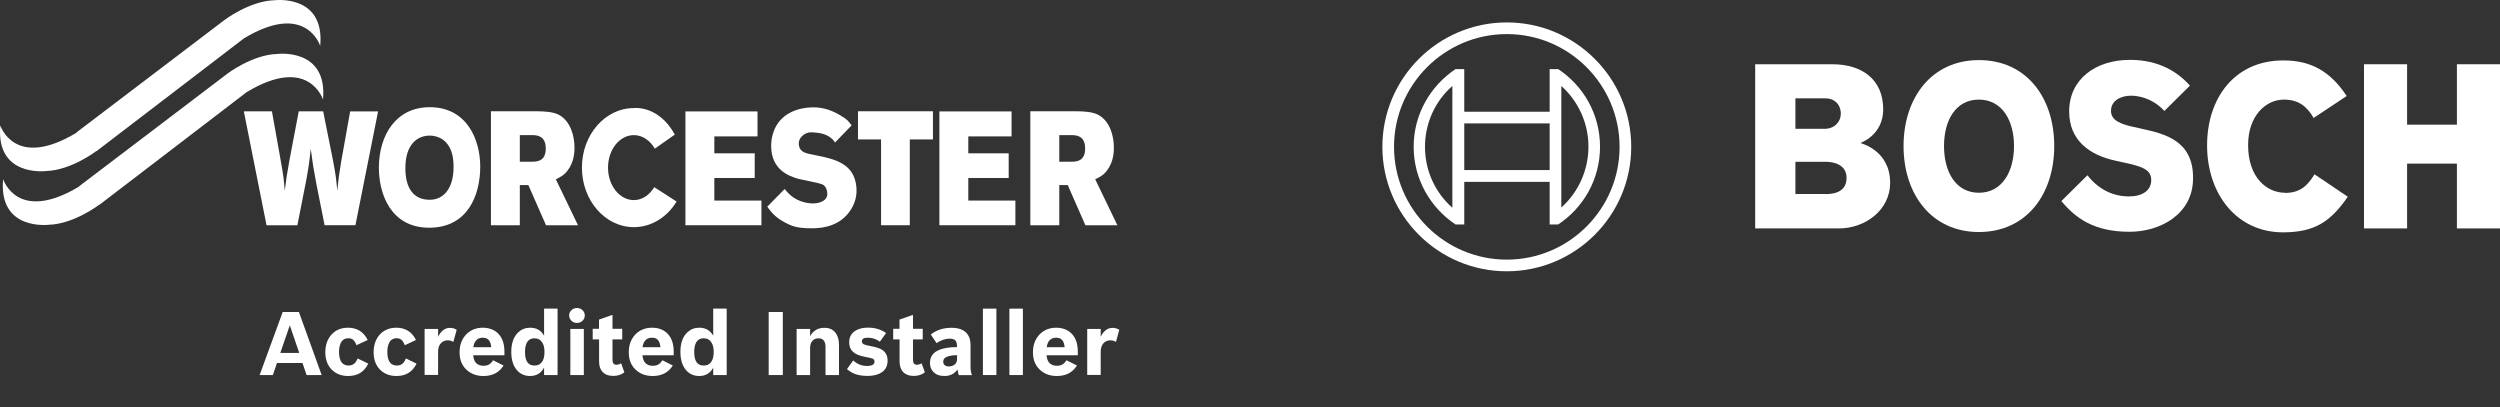
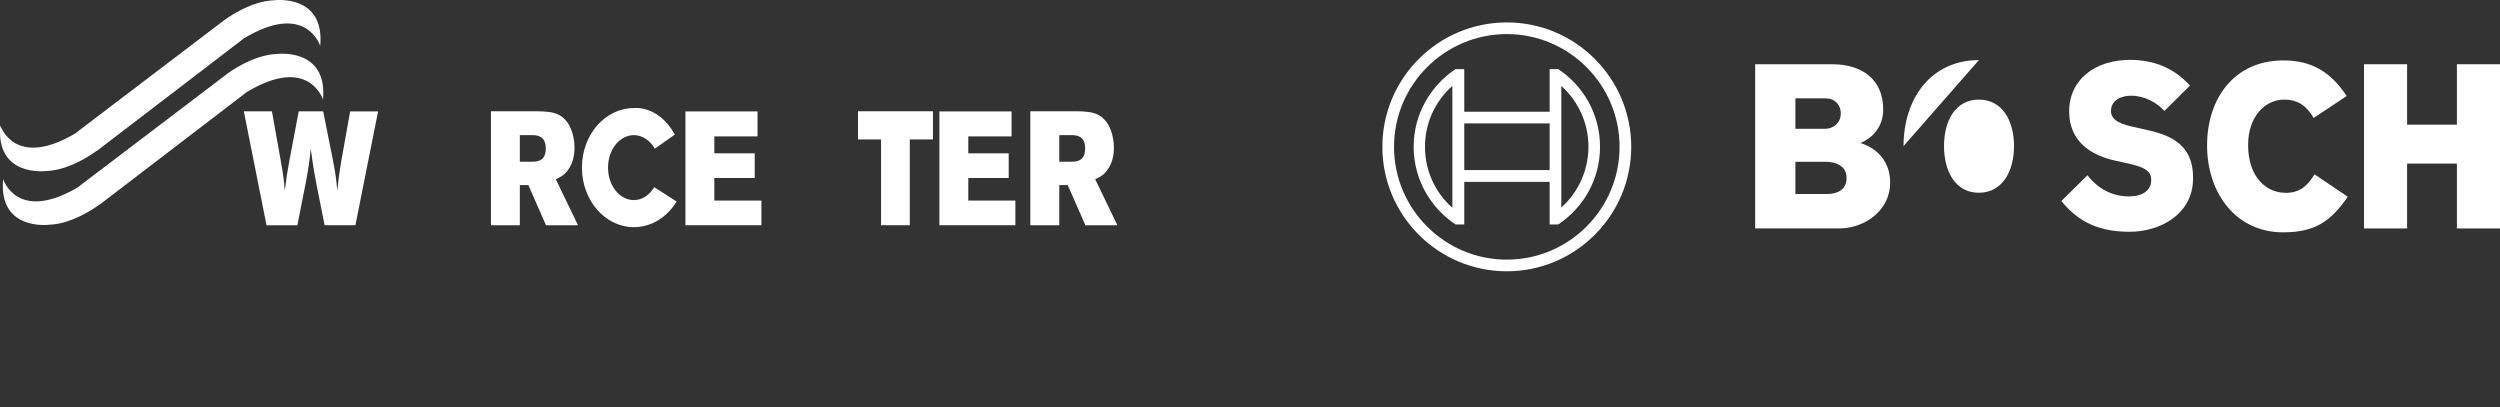
<svg xmlns="http://www.w3.org/2000/svg" id="Layer_2" viewBox="0 0 313.23 51">
  <rect x="0" y="0" width="313.23" height="51" fill="#333333" stroke="none" />
  <defs>
    <style>.cls-1{fill:none;}.cls-2{fill-rule:evenodd;}.cls-2,.cls-3{fill:#fff;}.cls-4{clip-path:url(#clippath-1);}.cls-5{clip-path:url(#clippath-3);}.cls-6{clip-path:url(#clippath-4);}.cls-7{clip-path:url(#clippath-2);}.cls-8{clip-path:url(#clippath);}</style>
    <clipPath id="clippath">
      <rect class="cls-1" width="313.23" height="51" />
    </clipPath>
    <clipPath id="clippath-1">
      <rect class="cls-1" width="140" height="28.6" />
    </clipPath>
    <clipPath id="clippath-2">
      <rect class="cls-1" width="313.23" height="51" />
    </clipPath>
    <clipPath id="clippath-3">
      <rect class="cls-1" width="140" height="28.6" />
    </clipPath>
    <clipPath id="clippath-4">
-       <rect class="cls-1" width="313.23" height="51" />
-     </clipPath>
+       </clipPath>
  </defs>
  <g id="Layer_1-2">
    <g class="cls-8">
      <path class="cls-2" d="M233.1,17.91s2.85-.97,2.85-4.2c0-3.78-2.68-5.66-6.37-5.66h-9.67v20.57h10.51c3.23,0,6.4-2.26,6.4-5.72,0-4.11-3.72-4.95-3.72-4.98M224.95,12.32h3.75c1.16,0,1.94.78,1.94,1.94,0,.91-.71,1.88-2.04,1.88h-3.65v-3.82ZM228.73,24.31h-3.78v-4.04h3.69c1.84,0,2.72.81,2.72,2.01,0,1.49-1.1,2.04-2.62,2.04" />
-       <path class="cls-2" d="M247.94,7.53c-5.95,0-9.44,4.75-9.44,10.77s3.49,10.77,9.44,10.77,9.44-4.72,9.44-10.77-3.46-10.77-9.44-10.77M247.94,24.15c-2.91,0-4.37-2.62-4.37-5.85s1.46-5.82,4.37-5.82,4.4,2.62,4.4,5.82-1.49,5.85-4.4,5.85" />
+       <path class="cls-2" d="M247.94,7.53c-5.95,0-9.44,4.75-9.44,10.77M247.94,24.15c-2.91,0-4.37-2.62-4.37-5.85s1.46-5.82,4.37-5.82,4.4,2.62,4.4,5.82-1.49,5.85-4.4,5.85" />
      <path class="cls-2" d="M268.34,16.13l-.71-.16c-1.75-.35-3.14-.81-3.14-2.07,0-1.36,1.33-1.91,2.49-1.91,1.71,0,3.23.84,4.2,1.91l3.2-3.17c-1.46-1.65-3.82-3.23-7.5-3.23-4.33,0-7.63,2.42-7.63,6.47,0,3.69,2.65,5.5,5.88,6.18l.71.16c2.68.55,3.69.97,3.69,2.26s-1.1,2.04-2.78,2.04c-2,0-3.82-.87-5.21-2.65l-3.27,3.23c1.81,2.17,4.11,3.85,8.54,3.85,3.85,0,7.96-2.2,7.96-6.69.06-4.69-3.49-5.59-6.43-6.21" />
      <path class="cls-2" d="M286.29,24.15c-2.26,0-4.62-1.88-4.62-5.98,0-3.65,2.2-5.69,4.49-5.69,1.81,0,2.88.84,3.72,2.3l4.14-2.75c-2.07-3.14-4.53-4.46-7.92-4.46-6.21,0-9.57,4.82-9.57,10.64,0,6.11,3.72,10.9,9.51,10.9,4.07,0,6.01-1.42,8.12-4.46l-4.17-2.81c-.84,1.36-1.75,2.33-3.69,2.33" />
      <polygon class="cls-2" points="307.83 8.05 307.83 15.62 301.59 15.62 301.59 8.05 296.19 8.05 296.19 28.62 301.59 28.62 301.59 20.5 307.83 20.5 307.83 28.62 313.23 28.62 313.23 8.05 307.83 8.05" />
      <path class="cls-3" d="M188.79,2.81c-8.6,0-15.59,6.99-15.59,15.59s6.99,15.59,15.59,15.59,15.59-6.99,15.59-15.59-6.98-15.59-15.59-15.59M188.79,32.53c-7.79,0-14.13-6.34-14.13-14.13s6.34-14.13,14.13-14.13,14.13,6.34,14.13,14.13-6.34,14.13-14.13,14.13" />
      <path class="cls-3" d="M195.23,8.66h-1.07v5.34h-10.7v-5.34h-1.1c-3.14,2.1-5.24,5.66-5.24,9.73s2.1,7.63,5.24,9.73h1.1v-5.33h10.7v5.33h1.07c3.17-2.1,5.24-5.66,5.24-9.73s-2.07-7.63-5.24-9.73M181.97,26.03c-2.17-1.91-3.43-4.66-3.43-7.63s1.26-5.72,3.43-7.63v15.26ZM194.16,21.31h-10.7v-5.85h10.7v5.85ZM195.62,26v-15.23c2.13,1.91,3.4,4.66,3.4,7.6s-1.26,5.72-3.4,7.63" />
    </g>
    <g class="cls-4">
      <path class="cls-3" d="M28.08,2.54S31.26.11,34.4.03c0,0,6.32-.8,5.72,5.72,0,0-1.76-5.64-9.56-.94l-18.48,14.14v-.03s-3.18,2.43-6.32,2.51c0,0-6.32.8-5.72-5.72,0,0,1.75,5.62,9.56.91v-.04S28.08,2.54,28.08,2.54Z" />
      <path class="cls-3" d="M28.43,9.27s3.18-2.43,6.32-2.51c0,0,6.32-.8,5.72,5.72,0,0-1.76-5.64-9.56-.94l-18.48,14.14v-.03s-3.18,2.43-6.32,2.51c0,0-6.32.8-5.72-5.72,0,0,1.75,5.62,9.56.91v-.04s18.49-14.04,18.49-14.04Z" />
    </g>
    <g class="cls-7">
      <path class="cls-3" d="M33.38,28.22h3.88l1.1-5.59c.32-1.8.39-2.22.57-4,.26,1.96.34,2.47.71,4.42l1.03,5.17h3.86l2.84-14.26h-3.5l-1.13,6.32c-.26,1.59-.32,2.04-.48,3.61-.15-1.53-.19-1.96-.53-3.74l-1.24-6.2h-3.06l-1.18,6.2c-.32,1.74-.37,2.16-.57,3.76-.13-1.58-.19-2-.5-3.74l-1.11-6.22h-3.52l2.84,14.26Z" />
      <path class="cls-3" d="M61.51,28.22h3.62v-5.03h1.07l2.21,5.03h4.01l-2.78-5.76c.53-.26,1.02-.48,1.47-1.09.82-1.05.87-2.32.87-2.87,0-1.38-.45-3.31-1.97-4.12-.69-.36-1.73-.44-2.81-.44h-5.69v14.28ZM66.62,16.93c.63,0,1.76.04,1.76,1.68s-1.15,1.65-1.75,1.65h-1.5v-3.33h1.49Z" />
      <polygon class="cls-3" points="85.88 28.22 95.4 28.22 95.4 25.13 89.5 25.13 89.5 22.3 94.56 22.3 94.56 19.21 89.5 19.21 89.5 17.09 94.91 17.09 94.91 13.96 85.88 13.96 85.88 28.22" />
      <polygon class="cls-3" points="107.5 17.47 110.39 17.47 110.39 28.22 113.99 28.22 113.99 17.47 116.89 17.47 116.89 13.94 107.5 13.94 107.5 17.47" />
      <polygon class="cls-3" points="117.7 28.22 127.22 28.22 127.22 25.13 121.32 25.13 121.32 22.3 126.38 22.3 126.38 19.21 121.32 19.21 121.32 17.09 126.74 17.09 126.74 13.96 117.7 13.96 117.7 28.22" />
      <path class="cls-3" d="M129.1,28.22h3.62v-5.03h1.06l2.21,5.03h4.01l-2.78-5.76c.53-.26,1.02-.48,1.47-1.09.82-1.05.87-2.32.87-2.87,0-1.38-.45-3.31-1.97-4.12-.7-.36-1.73-.44-2.81-.44h-5.69v14.28ZM134.2,16.93c.63,0,1.76.04,1.76,1.68s-1.15,1.65-1.74,1.65h-1.5v-3.33h1.49Z" />
    </g>
    <g class="cls-5">
      <path class="cls-3" d="M82.04,18.62c-.59-1.02-1.55-1.69-2.62-1.69-1.79,0-3.24,1.82-3.24,4.07s1.45,4.07,3.24,4.07c1.05,0,1.96-.64,2.55-1.62l2.8,1.8c-1.17,1.94-3.13,3.21-5.35,3.21-3.59,0-6.51-3.34-6.51-7.46s2.91-7.46,6.51-7.46c0,0,3.08-.41,5.13,3.32l-2.5,1.76Z" />
-       <path class="cls-3" d="M96.12,25.86c.53.79,1.19,1.59,2.85,2.32.9.39,1.86.42,2.75.42.66,0,3.04,0,4.53-1.84.54-.67,1.16-1.72,1.06-3.21-.24-3.41-3.29-3.71-5.92-4.26-1.02-.22-1.31-.67-1.31-1.36,0-.73.83-1.35,1.47-1.35.6,0,1.53.07,2.22.47.52.32.67.52.85.81l2.08-2.15c-.42-.52-.45-.69-1.34-1.21-.97-.59-2.07-1.05-3.43-1.05-2.13,0-4.21.88-4.98,2.98-.22.57-.33,1.21-.33,1.84,0,3.01,2.22,3.77,3.31,4.11.49.14,2.68.53,3.09.72.65.26.65,1.23.63,1.33-.15.97-1.46,1.06-1.76,1.06-.57,0-1.17-.12-1.66-.32-1.02-.41-1.48-.96-1.92-1.49l-2.15,2.19Z" />
    </g>
    <g class="cls-6">
      <path class="cls-3" d="M53.83,16.99c.39,0,2.07.06,2.74,2.04.19.57.26,1.19.26,1.88,0,2.68-1.23,4.12-2.99,4.12-2.07,0-3.05-1.49-3.05-3.98,0-2.95,1.49-4.06,3.05-4.06M53.84,13.43c-4.27,0-6.37,3.56-6.37,7.6,0,3.22,1.46,7.5,6.3,7.5s6.4-4.08,6.4-7.66c0-3.36-1.66-7.44-6.33-7.44" />
      <path class="cls-3" d="M40.29,46.99h-1.88l-.51-1.51h-3.2l-.51,1.51h-1.66l2.89-7.9h2.03l2.85,7.9ZM37.49,44.22l-1.18-3.46-1.19,3.46h2.36Z" />
      <path class="cls-3" d="M46.14,45.56c-.5,1.03-1.33,1.55-2.51,1.55-.86,0-1.54-.27-2.07-.8-.53-.54-.8-1.27-.8-2.18s.28-1.71.84-2.28c.53-.53,1.19-.79,2-.79,1.13,0,1.96.51,2.47,1.54l-1.4.65c-.1-.24-.2-.43-.3-.55-.18-.22-.41-.32-.71-.32-.44,0-.76.19-.95.56-.15.3-.23.68-.23,1.15,0,1.14.4,1.71,1.21,1.71.33,0,.6-.12.81-.35.11-.12.21-.3.31-.54l1.33.65Z" />
-       <path class="cls-3" d="M52.19,45.56c-.5,1.03-1.33,1.55-2.51,1.55-.86,0-1.54-.27-2.07-.8-.53-.54-.8-1.27-.8-2.18s.28-1.71.84-2.28c.53-.53,1.19-.79,2-.79,1.13,0,1.96.51,2.47,1.54l-1.4.65c-.1-.24-.2-.43-.3-.55-.18-.22-.41-.32-.71-.32-.44,0-.76.19-.95.56-.15.3-.23.68-.23,1.15,0,1.14.4,1.71,1.21,1.71.33,0,.6-.12.81-.35.11-.12.21-.3.31-.54l1.33.65Z" />
      <path class="cls-3" d="M53.2,46.99v-5.78h1.69v.98c.37-.74.86-1.11,1.49-1.11.31,0,.58.08.84.24l-.42,1.52c-.21-.13-.45-.2-.7-.2-.33,0-.6.11-.82.32-.26.26-.39.63-.39,1.11v2.91h-1.69Z" />
      <path class="cls-3" d="M63.09,45.8c-.54.87-1.38,1.31-2.52,1.31-.88,0-1.61-.28-2.17-.83-.55-.54-.82-1.25-.82-2.14,0-.93.29-1.69.86-2.27.54-.54,1.23-.81,2.05-.81s1.52.27,2.01.82c.47.53.7,1.25.7,2.18v.45h-3.92c.03.24.08.43.12.56.1.27.27.48.52.61.18.1.41.15.68.15.35,0,.63-.09.85-.29.11-.09.22-.23.33-.4l1.32.66ZM61.55,43.5c-.04-.34-.11-.61-.23-.79-.17-.27-.45-.4-.84-.4s-.69.14-.9.43c-.13.17-.22.43-.28.76h2.24Z" />
      <path class="cls-3" d="M68.16,46.07c-.37.69-.96,1.04-1.75,1.04-.67,0-1.22-.24-1.64-.73-.48-.55-.71-1.31-.71-2.29,0-1.09.29-1.91.88-2.46.41-.38.9-.57,1.49-.57.78,0,1.36.33,1.74,1v-3.39h1.69v8.32h-1.69v-.92ZM66.99,42.38c-.81,0-1.21.58-1.21,1.73s.4,1.69,1.19,1.69c.37,0,.66-.12.87-.37.26-.29.38-.73.38-1.33,0-.47-.08-.86-.25-1.14-.22-.38-.55-.57-.98-.57" />
      <path class="cls-3" d="M72.3,38.59c.28,0,.51.1.7.29.18.18.27.39.27.64s-.09.48-.28.66c-.19.19-.42.28-.7.28s-.52-.09-.71-.29c-.18-.18-.27-.4-.27-.65s.09-.46.27-.64c.19-.19.42-.29.71-.29M71.46,41.21h1.69v5.78h-1.69v-5.78Z" />
      <path class="cls-3" d="M74.26,42.52v-1.32h.79v-1.16l1.69-.59v1.75h1.22v1.32h-1.22v2.55c0,.42.16.63.49.63.19,0,.39-.06.59-.18l.41,1.13c-.39.3-.85.45-1.38.45-.6,0-1.05-.17-1.37-.52-.28-.31-.42-.75-.42-1.3v-2.76h-.79Z" />
-       <path class="cls-3" d="M84.29,45.8c-.54.87-1.38,1.31-2.52,1.31-.88,0-1.61-.28-2.17-.83-.55-.54-.82-1.25-.82-2.14,0-.93.29-1.69.86-2.27.54-.54,1.23-.81,2.06-.81s1.52.27,2.01.82c.47.53.7,1.25.7,2.18v.45h-3.92c.03.24.07.43.12.56.1.27.27.48.52.61.18.1.41.15.68.15.35,0,.63-.09.85-.29.11-.09.22-.23.33-.4l1.32.66ZM82.75,43.5c-.04-.34-.11-.61-.23-.79-.17-.27-.45-.4-.84-.4s-.69.14-.9.43c-.13.17-.22.43-.28.76h2.24Z" />
      <path class="cls-3" d="M89.36,46.07c-.37.69-.96,1.04-1.75,1.04-.67,0-1.22-.24-1.65-.73-.47-.55-.71-1.31-.71-2.29,0-1.09.29-1.91.88-2.46.41-.38.9-.57,1.49-.57.78,0,1.36.33,1.74,1v-3.39h1.69v8.32h-1.69v-.92ZM88.19,42.38c-.81,0-1.21.58-1.21,1.73s.4,1.69,1.19,1.69c.37,0,.66-.12.87-.37.26-.29.38-.73.38-1.33,0-.47-.08-.86-.25-1.14-.22-.38-.55-.57-.98-.57" />
      <rect class="cls-3" x="96.31" y="39.09" width="1.77" height="7.9" />
      <path class="cls-3" d="M99.81,46.99v-5.78h1.69v.91c.39-.7.99-1.05,1.8-1.05.56,0,1,.18,1.32.55.33.38.5.93.5,1.64v3.73h-1.69v-3.51c0-.73-.29-1.09-.87-1.09-.33,0-.6.11-.78.32-.18.21-.28.5-.28.88v3.4h-1.69Z" />
      <path class="cls-3" d="M110.25,42.82c-.45-.34-.96-.51-1.52-.51-.5,0-.74.15-.74.45,0,.17.08.3.24.38.14.07.44.15.89.23.6.11,1.05.25,1.34.42.5.3.75.77.75,1.4,0,.8-.38,1.36-1.13,1.67-.39.16-.86.24-1.41.24-.71,0-1.32-.12-1.82-.36-.24-.12-.48-.28-.73-.49l.78-1.09c.5.46,1.07.69,1.72.69s.95-.18.95-.55c0-.16-.07-.29-.22-.36-.1-.05-.44-.13-1.01-.24-.51-.1-.92-.24-1.2-.42-.5-.31-.74-.77-.74-1.4,0-.67.28-1.16.84-1.48.4-.23.91-.35,1.52-.35.88,0,1.64.23,2.26.68l-.77,1.07Z" />
      <path class="cls-3" d="M111.91,42.52v-1.32h.79v-1.16l1.69-.59v1.75h1.22v1.32h-1.22v2.55c0,.42.16.63.49.63.19,0,.39-.06.59-.18l.41,1.13c-.39.3-.85.45-1.38.45-.6,0-1.05-.17-1.37-.52-.28-.31-.42-.75-.42-1.3v-2.76h-.79Z" />
      <path class="cls-3" d="M119.97,46.3c-.4.54-.94.81-1.64.81-.61,0-1.08-.18-1.41-.54-.27-.28-.4-.65-.4-1.1,0-.6.23-1.06.69-1.38.56-.39,1.46-.59,2.69-.6v-.16c0-.3-.06-.51-.19-.66-.14-.16-.39-.24-.73-.24-.53,0-1.08.19-1.64.56l-.72-1.08c.72-.56,1.58-.84,2.59-.84.89,0,1.54.24,1.94.72.19.23.32.5.39.82.04.19.06.45.06.76v2.62c0,.37.05.68.16.94v.07h-1.63c-.06-.16-.11-.39-.16-.69M119.92,44.5c-.42,0-.76.04-1.02.11-.48.12-.72.35-.72.71,0,.18.06.32.18.43.12.11.29.16.51.16.34,0,.61-.1.8-.29.16-.16.24-.36.24-.61v-.51Z" />
      <rect class="cls-3" x="123.15" y="38.67" width="1.69" height="8.32" />
-       <rect class="cls-3" x="126.47" y="38.67" width="1.69" height="8.32" />
      <path class="cls-3" d="M134.93,45.8c-.54.87-1.38,1.31-2.52,1.31-.88,0-1.61-.28-2.17-.83-.55-.54-.82-1.25-.82-2.14,0-.93.29-1.69.86-2.27.54-.54,1.23-.81,2.05-.81s1.52.27,2.01.82c.47.53.7,1.25.7,2.18v.45h-3.92c.04.24.07.43.12.56.1.27.27.48.52.61.18.1.41.15.68.15.35,0,.63-.09.85-.29.11-.09.22-.23.33-.4l1.32.66ZM133.39,43.5c-.04-.34-.11-.61-.23-.79-.17-.27-.45-.4-.84-.4s-.69.14-.9.43c-.13.17-.22.43-.28.76h2.24Z" />
      <path class="cls-3" d="M136.22,46.99v-5.78h1.69v.98c.37-.74.86-1.11,1.49-1.11.31,0,.58.08.84.24l-.42,1.52c-.21-.13-.45-.2-.7-.2-.33,0-.6.11-.82.32-.26.26-.39.63-.39,1.11v2.91h-1.69Z" />
    </g>
  </g>
</svg>